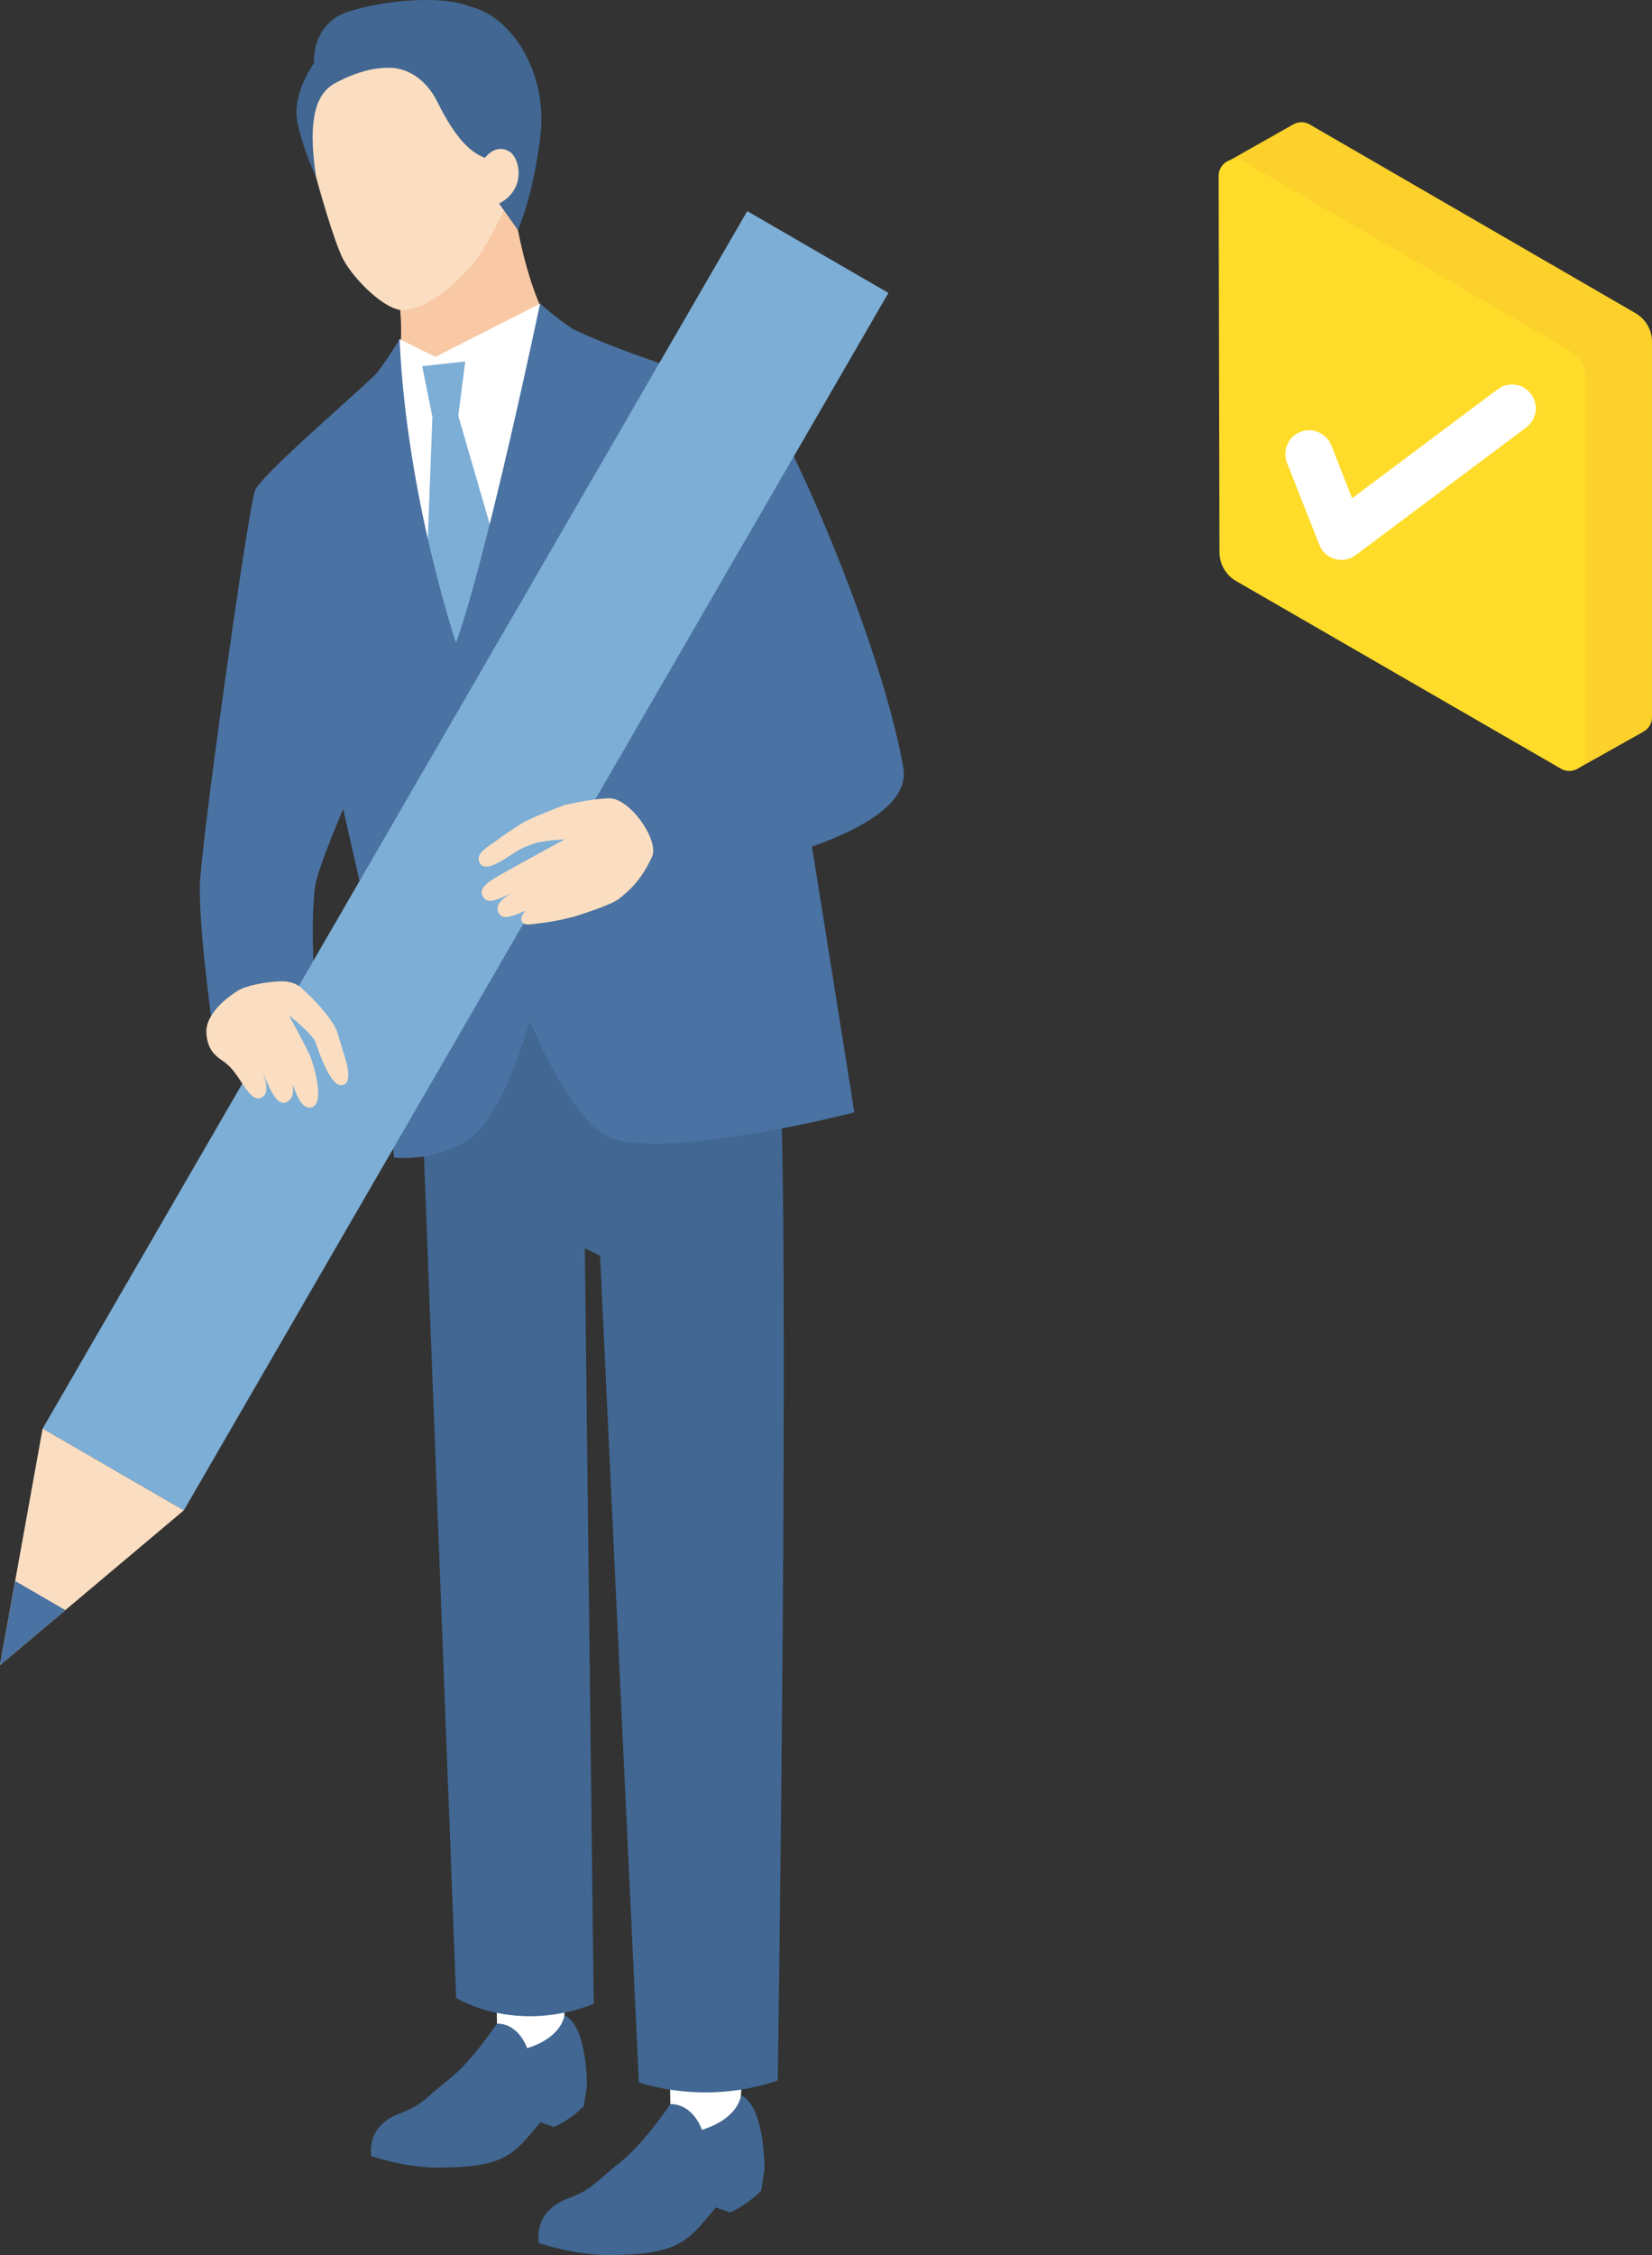
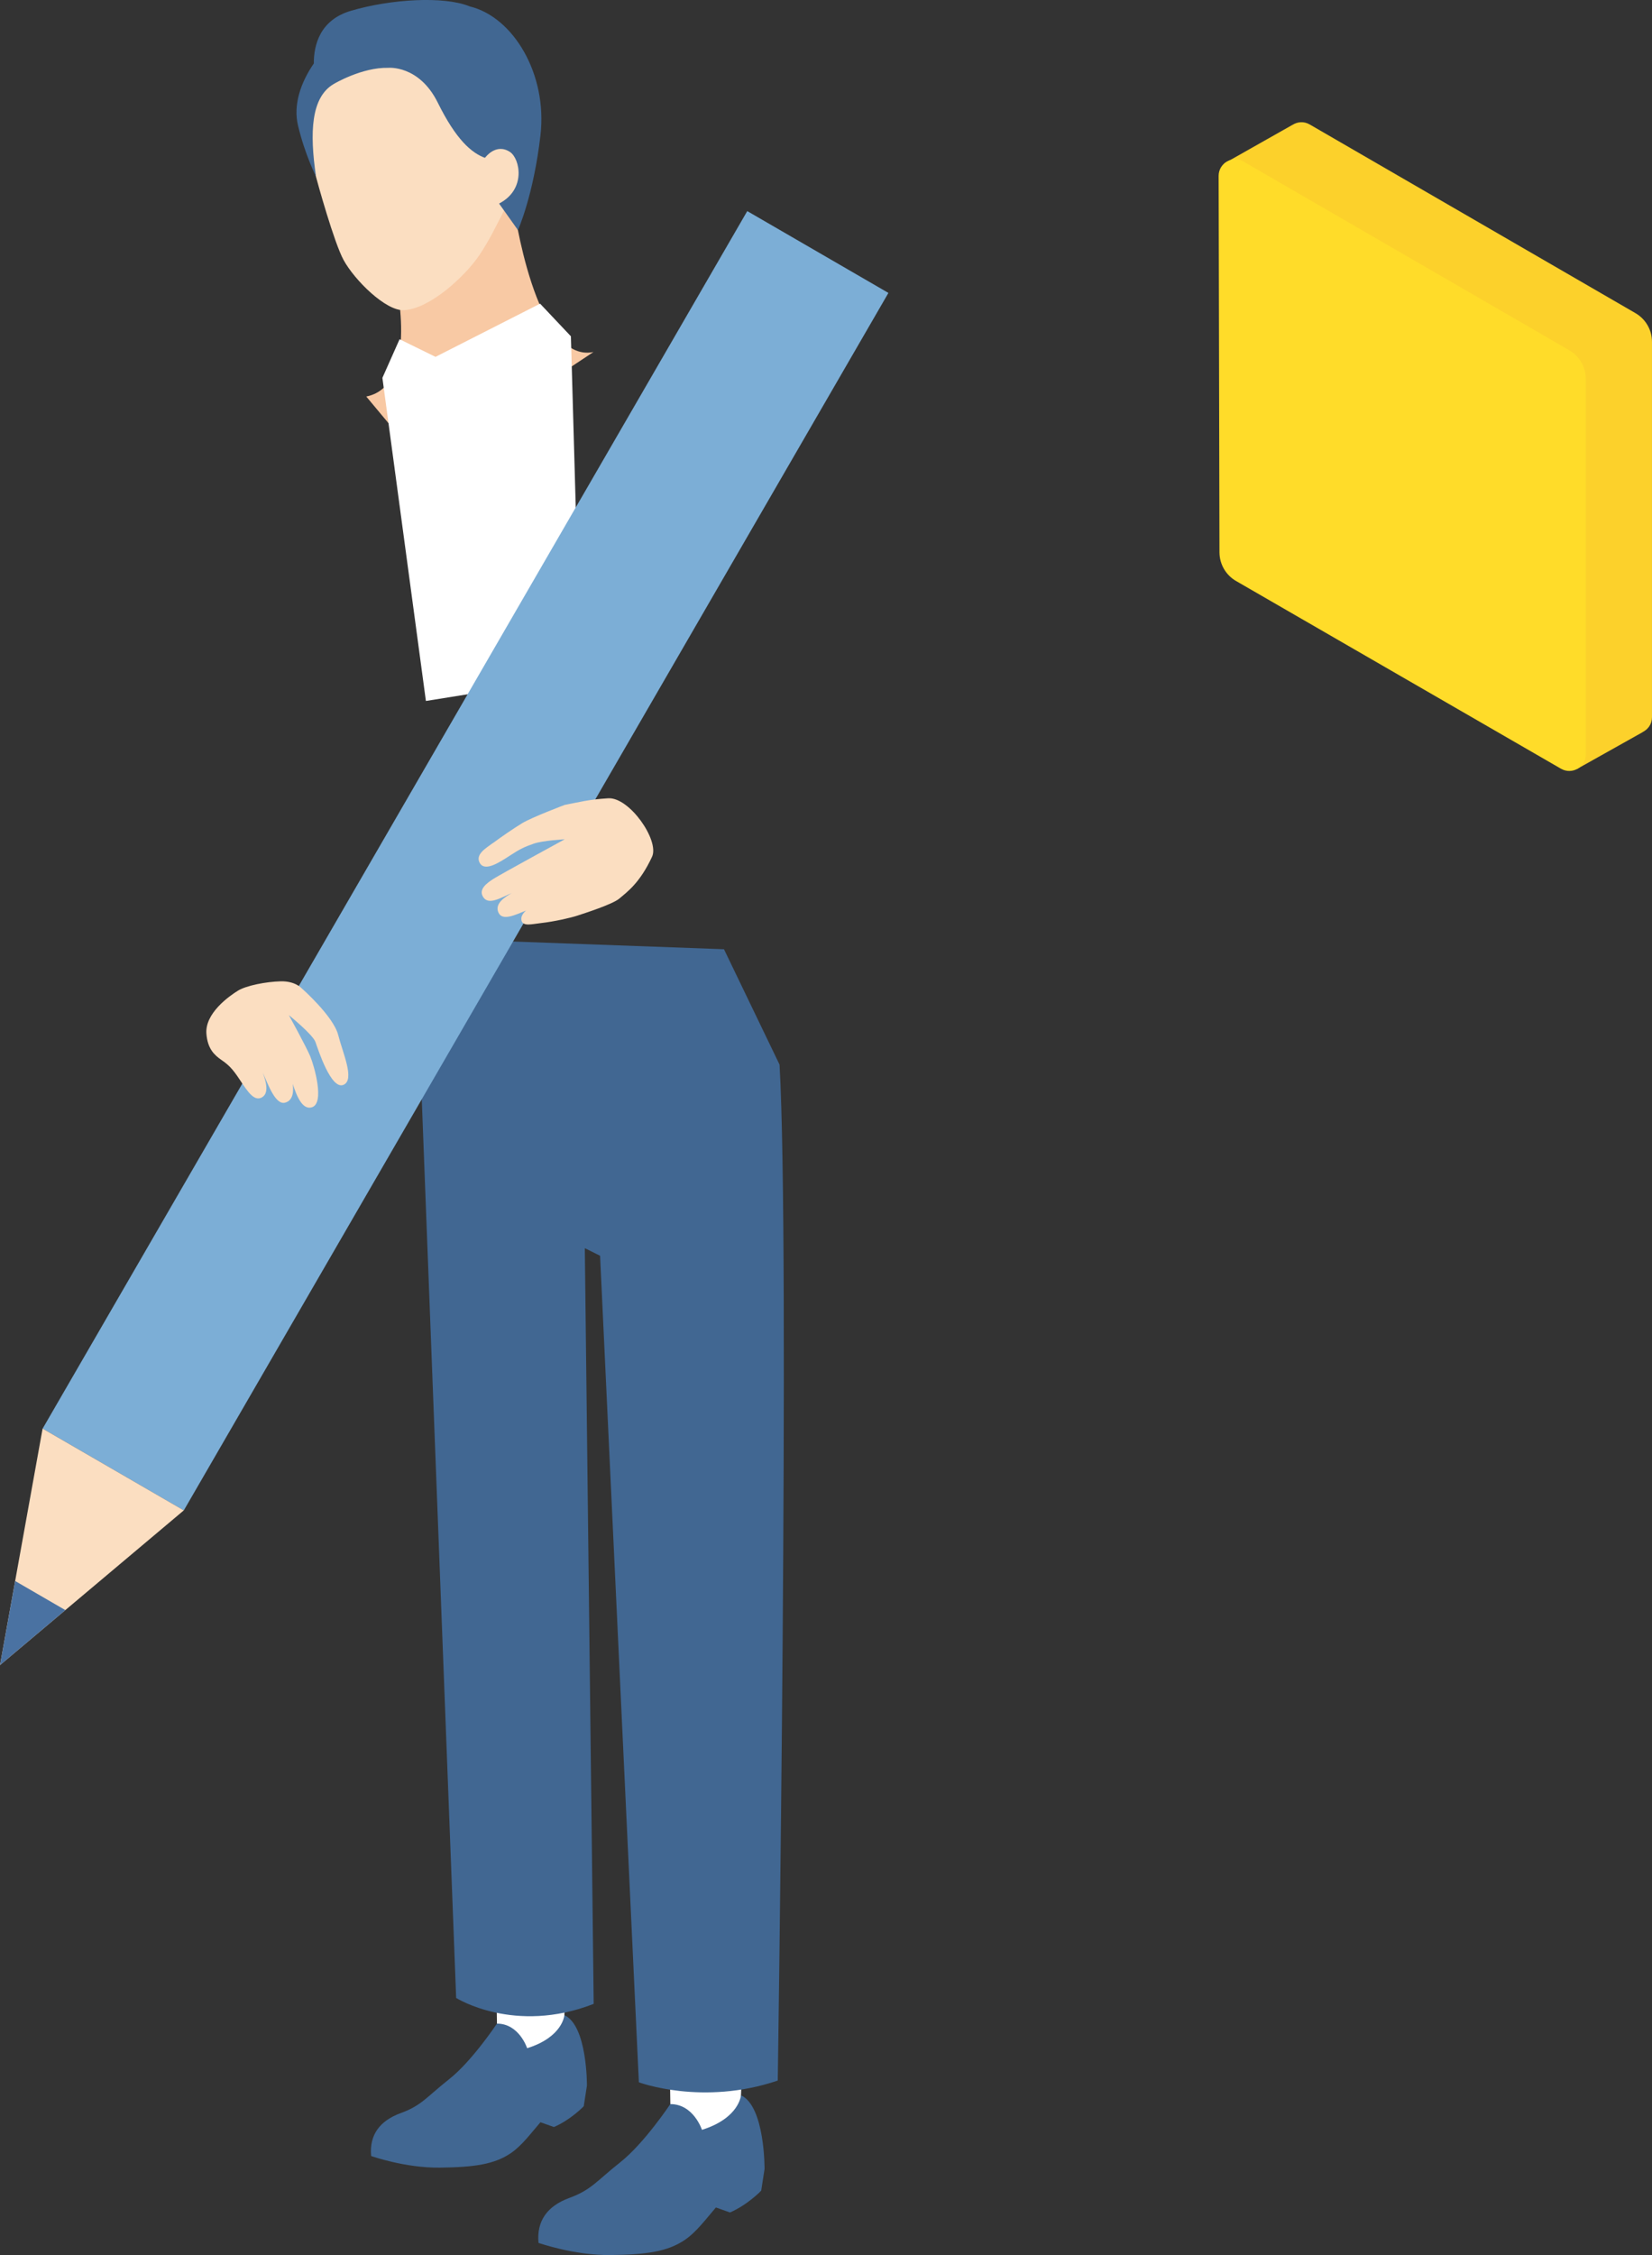
<svg xmlns="http://www.w3.org/2000/svg" width="118" height="161" viewBox="0 0 118 161" fill="none">
  <rect x="0" y="0" width="118" height="161" fill="#333333" stroke="none" />
  <g clip-path="url(#clip0_438_7276)">
    <path d="M30.232 33.18L42.389 25.134C38.207 26 36.679 14.613 36.679 14.613L31.86 17.384L28.195 19.655C28.195 19.655 30.092 27.529 26.162 28.311L30.228 33.184L30.232 33.18Z" fill="#F8C9A4" />
    <path d="M34.238 18.219C33.252 19.683 30.746 22.038 28.858 22.146C27.554 22.218 25.313 19.984 24.539 18.56C23.866 17.32 22.699 13.125 22.49 12.327C22.282 11.532 20.004 4.128 26.897 1.557C33.982 -1.087 36.833 4.096 37.438 6.474C38.011 8.717 37.927 11.472 35.481 16.049C35.481 16.049 34.928 17.196 34.238 18.219Z" fill="#FBDEC1" />
    <path d="M33.545 0.454C31.705 -0.297 27.912 -0.068 25.069 0.77C22.84 1.424 22.411 3.229 22.415 4.533C21.464 5.913 20.939 7.501 21.284 8.953C21.781 11.043 22.571 12.599 22.571 12.599C22.11 9.463 22.21 6.948 23.838 5.997C23.838 5.997 25.839 4.798 27.732 4.842C27.732 4.842 29.933 4.625 31.272 7.333C32.567 9.956 33.678 10.935 34.688 11.288L35.651 14.537L36.998 16.43C36.998 16.43 38.112 13.947 38.606 9.647C39.107 5.299 36.669 1.212 33.553 0.458L33.545 0.454Z" fill="#416792" />
    <path d="M35.642 14.537C37.606 13.526 37.141 11.324 36.428 10.85C35.421 10.189 34.659 11.248 34.659 11.248L34.082 11.801L35.221 14.773L35.646 14.533L35.642 14.537Z" fill="#FBDEC1" />
    <path d="M35.498 144.478L35.438 140.659L40.446 140.583L40.313 143.88L40.429 146.784L36.965 147.984L35.498 144.478Z" fill="white" />
    <path d="M40.312 143.88C40.312 143.88 40.2 145.44 37.654 146.235C37.654 146.235 37.084 144.478 35.497 144.478C35.497 144.478 33.716 147.157 32.088 148.441C30.46 149.728 30.12 150.322 28.616 150.871C27.112 151.421 26.371 152.44 26.511 153.932C26.511 153.932 28.925 154.79 31.407 154.762C33.901 154.734 35.312 154.518 36.471 153.739C37.277 153.198 37.926 152.299 38.604 151.521L39.566 151.862C40.781 151.341 41.696 150.378 41.696 150.378L41.924 148.902C41.924 148.902 41.956 144.63 40.316 143.876L40.312 143.88Z" fill="#416792" />
    <path d="M47.882 150.221L47.822 146.222L53.067 146.142L52.927 149.596L53.051 152.64L49.418 153.896L47.882 150.221Z" fill="white" />
    <path d="M52.927 149.596C52.927 149.596 52.811 151.228 50.14 152.063C50.14 152.063 49.543 150.221 47.879 150.225C47.879 150.225 46.014 153.029 44.306 154.377C42.602 155.725 42.245 156.346 40.67 156.924C39.094 157.498 38.32 158.569 38.464 160.133C38.464 160.133 40.994 161.031 43.597 161.003C46.211 160.975 47.687 160.747 48.901 159.932C49.743 159.367 50.429 158.424 51.135 157.606L52.141 157.963C53.412 157.413 54.371 156.407 54.371 156.407L54.611 154.858C54.611 154.858 54.643 150.382 52.927 149.596Z" fill="#416792" />
    <path d="M29.916 72.987L32.583 142.648C32.583 142.648 36.757 145.276 42.406 143.07L41.773 89.116L42.863 89.657L45.634 148.669C45.634 148.669 50.177 150.37 55.554 148.545C55.554 148.545 56.44 89.22 55.682 76.011L51.713 67.772L33.822 67.119L29.912 72.987H29.916Z" fill="#416792" />
    <path d="M40.779 24.011L38.578 21.681L31.108 25.479L28.541 24.22L27.314 26.979L30.422 50.047L41.465 48.275L40.779 24.011Z" fill="white" />
-     <path d="M32.734 29.683L33.231 25.808L30.16 26.145L30.886 29.771L30.337 44.211L33.272 50.236L36.888 44.007L32.734 29.683Z" fill="#7CAED6" />
-     <path d="M64.527 54.805C62.847 45.435 56.042 30.325 54.623 28.937C53.268 27.613 46.154 25.985 40.934 23.498C39.751 22.732 38.576 21.681 38.576 21.681C38.576 21.681 34.831 39.566 32.574 45.908C32.574 45.908 29.049 35.499 28.54 24.216C28.54 24.216 27.774 25.527 26.864 26.699C24.466 28.985 18.56 34.003 18.203 35.058C17.69 36.578 14.286 60.629 14.27 63.373C14.25 67.115 15.34 74.491 15.34 74.491L22.57 72.149C22.57 72.149 22.061 65.47 22.57 62.967C22.734 62.157 23.709 59.638 24.511 57.765C25.284 61.138 25.978 64.207 26.243 65.47L28.147 82.65C28.147 82.65 31.215 82.999 33.612 81.254C36.01 79.509 37.843 72.951 37.843 72.951C37.843 72.951 40.974 80.508 43.801 81.326C48.464 82.678 61.026 79.421 61.026 79.421C61.026 79.421 58.913 66.16 57.999 60.444C61.848 59.081 64.956 57.215 64.523 54.801L64.527 54.805Z" fill="#4A72A2" />
    <path d="M53.375 15.072L3.045 101.998L13.128 107.84L63.458 20.914L53.375 15.072Z" fill="#7CAED6" />
    <path d="M3.043 101.996L0 118.883L13.128 107.836L3.043 101.996Z" fill="#FBDEC1" />
    <path d="M1.083 112.878L4.667 114.956L0 118.883L1.083 112.878Z" fill="#4A72A2" />
    <path d="M18.709 78.346C19.326 78.013 18.877 76.894 18.773 76.589C19.142 77.4 19.671 78.912 20.361 78.727C20.954 78.571 20.979 77.889 20.91 77.383C21.207 78.314 21.62 79.261 22.278 79.056C23.212 78.767 22.446 76.104 22.157 75.41C21.865 74.716 20.634 72.478 20.634 72.478C20.634 72.478 22.338 73.858 22.53 74.391C22.723 74.925 23.649 77.845 24.539 77.452C25.361 77.087 24.483 75.181 24.154 73.886C23.809 72.546 21.544 70.556 21.544 70.556C21.544 70.556 21.079 70.035 20.044 70.063C19.01 70.091 17.59 70.36 16.985 70.737C16.379 71.114 14.631 72.337 14.743 73.805C14.828 74.9 15.329 75.338 15.818 75.679C16.307 76.016 16.6 76.288 17.117 77.075C17.739 78.021 18.168 78.643 18.717 78.35L18.709 78.346Z" fill="#FBDEC1" />
    <path d="M35.2 60.2C35.681 59.843 36.611 59.189 37.305 58.768C38.003 58.347 40.337 57.468 40.337 57.468C41.495 57.244 42.041 57.083 43.444 56.995C44.952 56.899 47.117 60.003 46.575 61.17C45.705 63.044 44.791 63.685 44.238 64.155C43.753 64.568 41.712 65.218 41.223 65.378C40.794 65.519 39.635 65.795 38.584 65.912C38.011 65.976 37.385 66.148 37.261 65.759C37.129 65.346 37.578 65.009 37.578 65.009C36.812 65.314 35.874 65.791 35.597 65.141C35.32 64.492 36.094 64.03 36.555 63.762C35.794 64.079 34.927 64.648 34.526 64.067C34.126 63.485 34.823 63.02 35.272 62.731C35.721 62.442 40.337 59.923 40.337 59.923C40.337 59.923 38.753 60.011 38.119 60.236C37.482 60.456 37.149 60.609 36.403 61.098C35.653 61.588 34.643 62.241 34.278 61.628C33.913 61.01 34.715 60.553 35.196 60.196L35.2 60.2Z" fill="#FBDEC1" />
    <path d="M116.82 22.358L93.548 8.885C93.139 8.648 92.682 8.692 92.333 8.909H92.329L87.453 11.665V39.478L112.674 54.885L117.333 52.273V52.266C117.714 52.077 117.999 51.696 117.999 51.211V24.404C117.999 23.562 117.55 22.78 116.82 22.358Z" fill="#FCD12B" />
    <path d="M113.272 27.052V53.862C113.272 54.773 112.29 55.338 111.5 54.885L88.288 41.48C87.558 41.059 87.109 40.28 87.105 39.438L87.045 12.559C87.045 11.649 88.027 11.079 88.817 11.533L112.089 25.006C112.819 25.427 113.268 26.209 113.268 27.052H113.272Z" fill="#FFDC29" />
-     <path d="M95.821 39.975C95.665 39.975 95.508 39.955 95.356 39.911C94.847 39.767 94.434 39.394 94.237 38.897L91.928 33.048C91.583 32.174 92.012 31.187 92.886 30.838C93.76 30.489 94.746 30.922 95.095 31.797L96.583 35.571L106.98 27.79C107.734 27.228 108.8 27.381 109.362 28.135C109.923 28.889 109.771 29.956 109.017 30.517L96.836 39.635C96.539 39.859 96.178 39.975 95.817 39.975H95.821Z" fill="white" />
  </g>
  <defs>
    <clipPath id="clip0_438_7276">
      <rect width="118" height="161" fill="white" />
    </clipPath>
  </defs>
</svg>